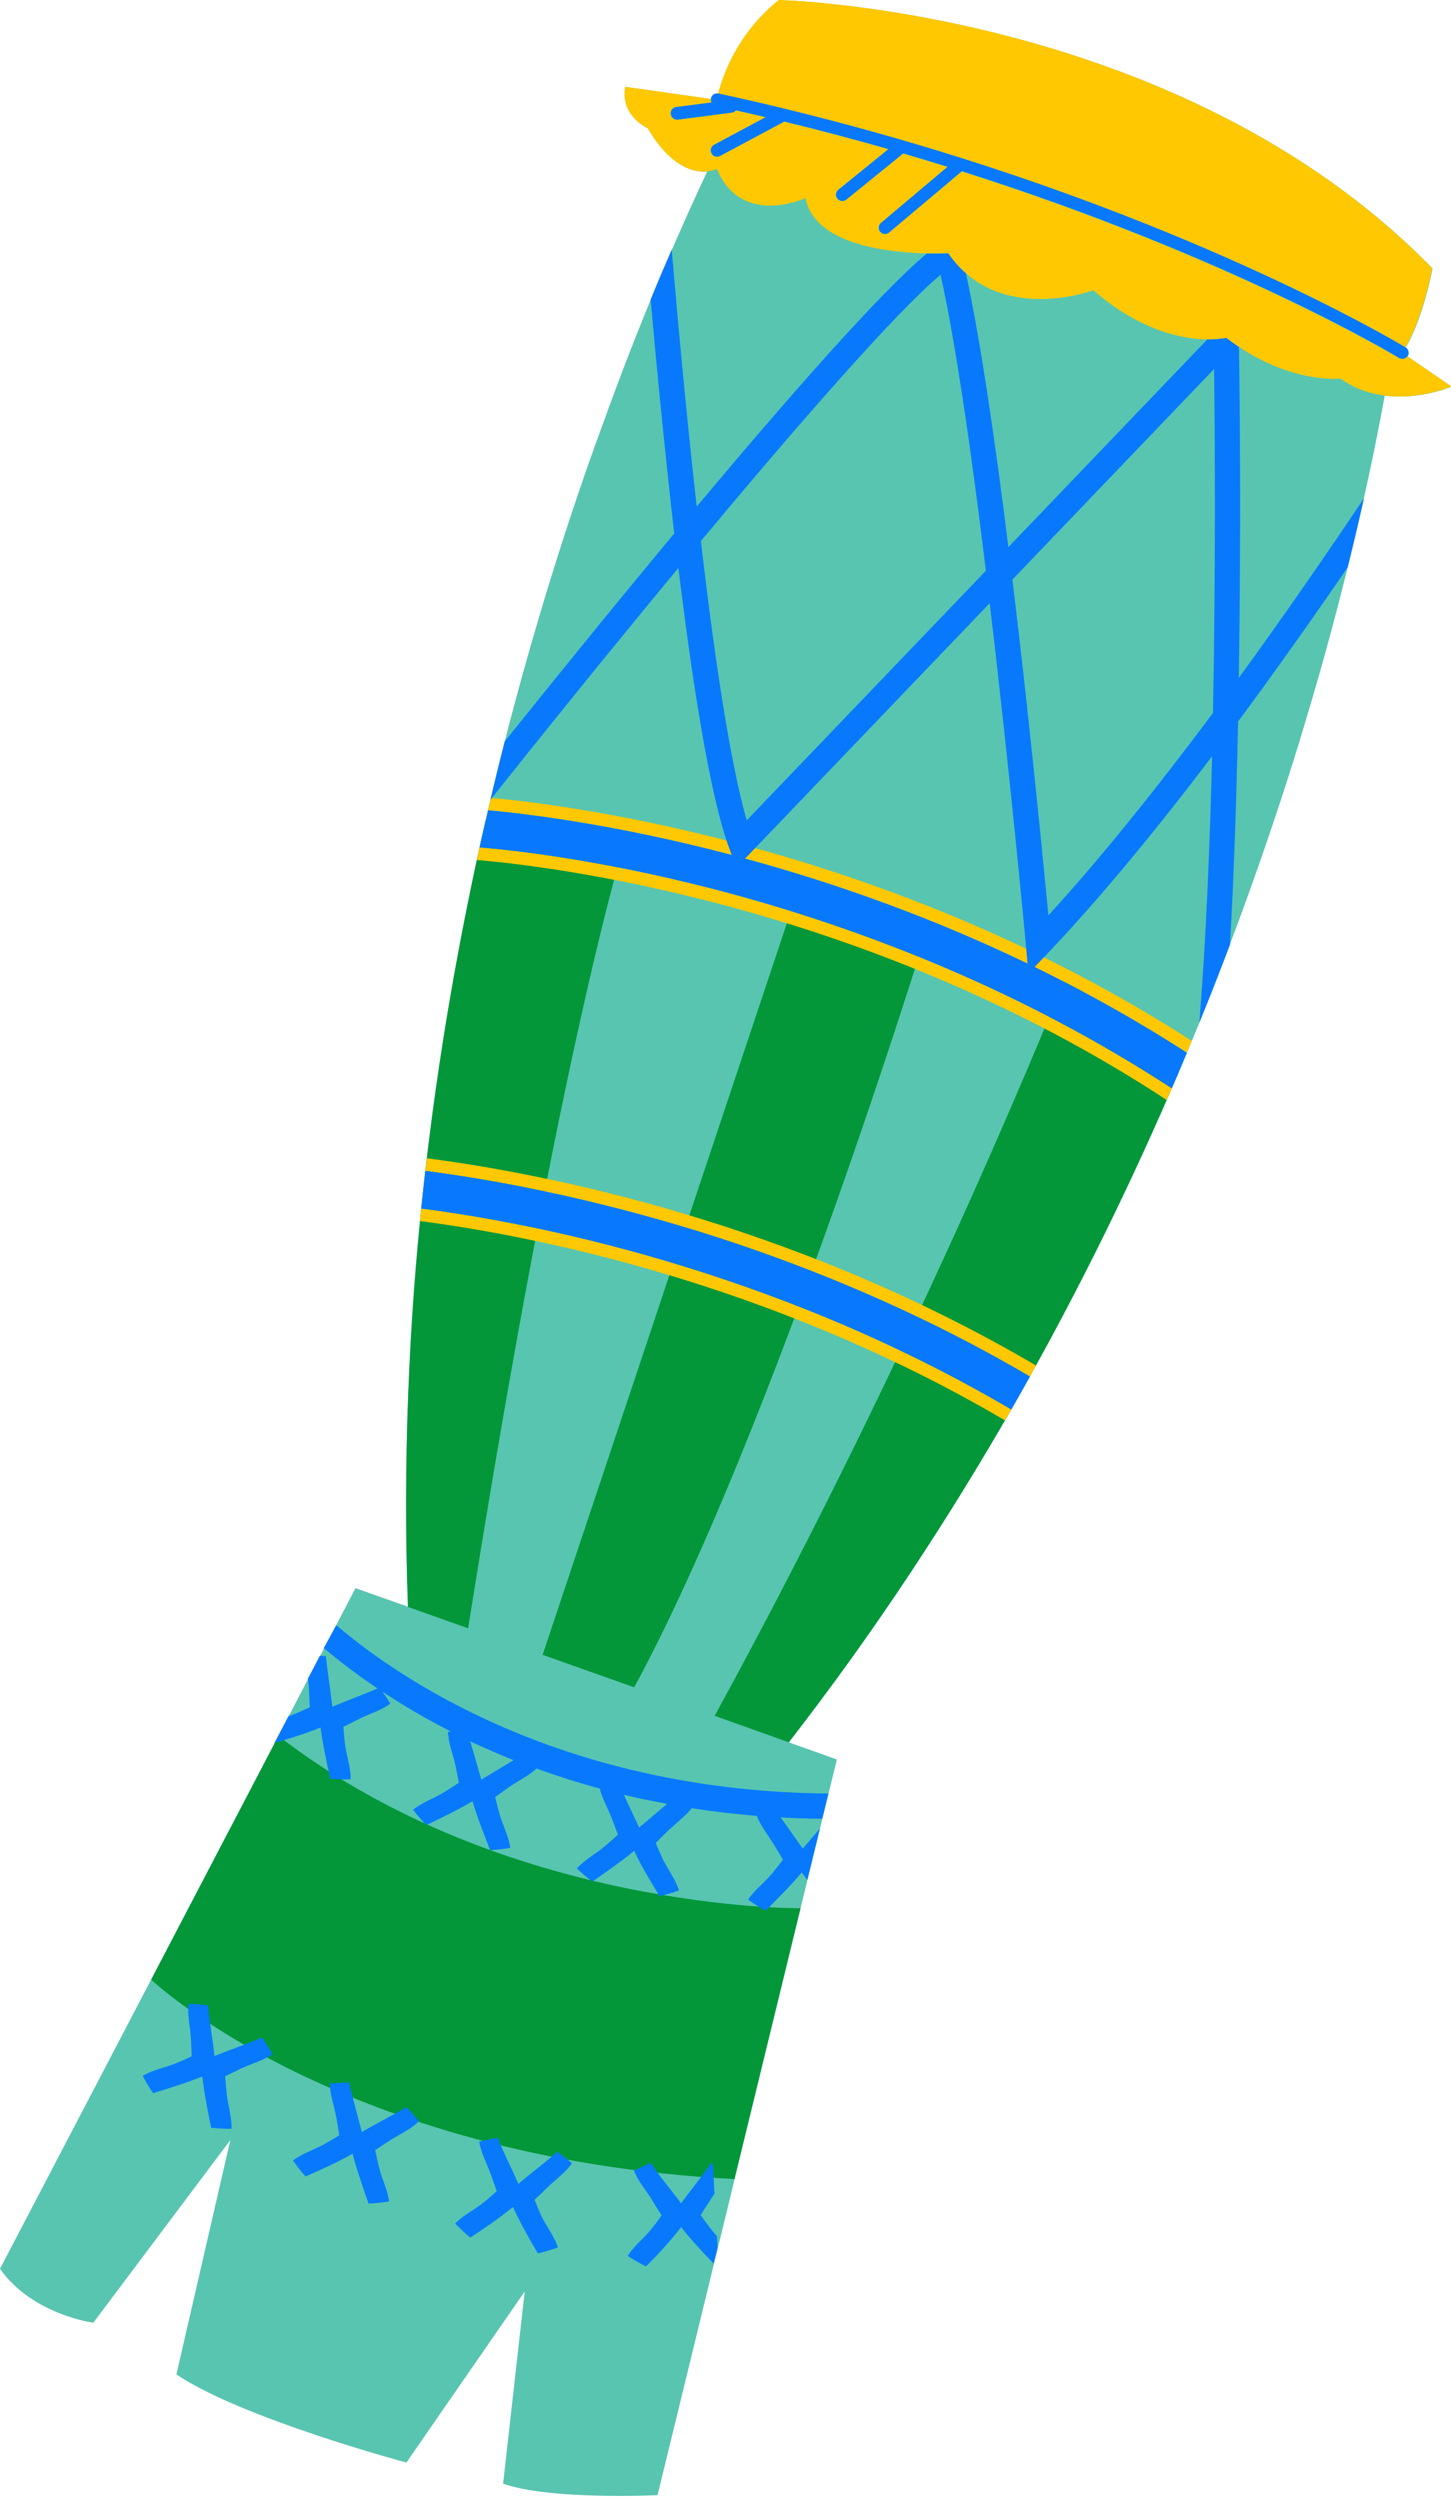
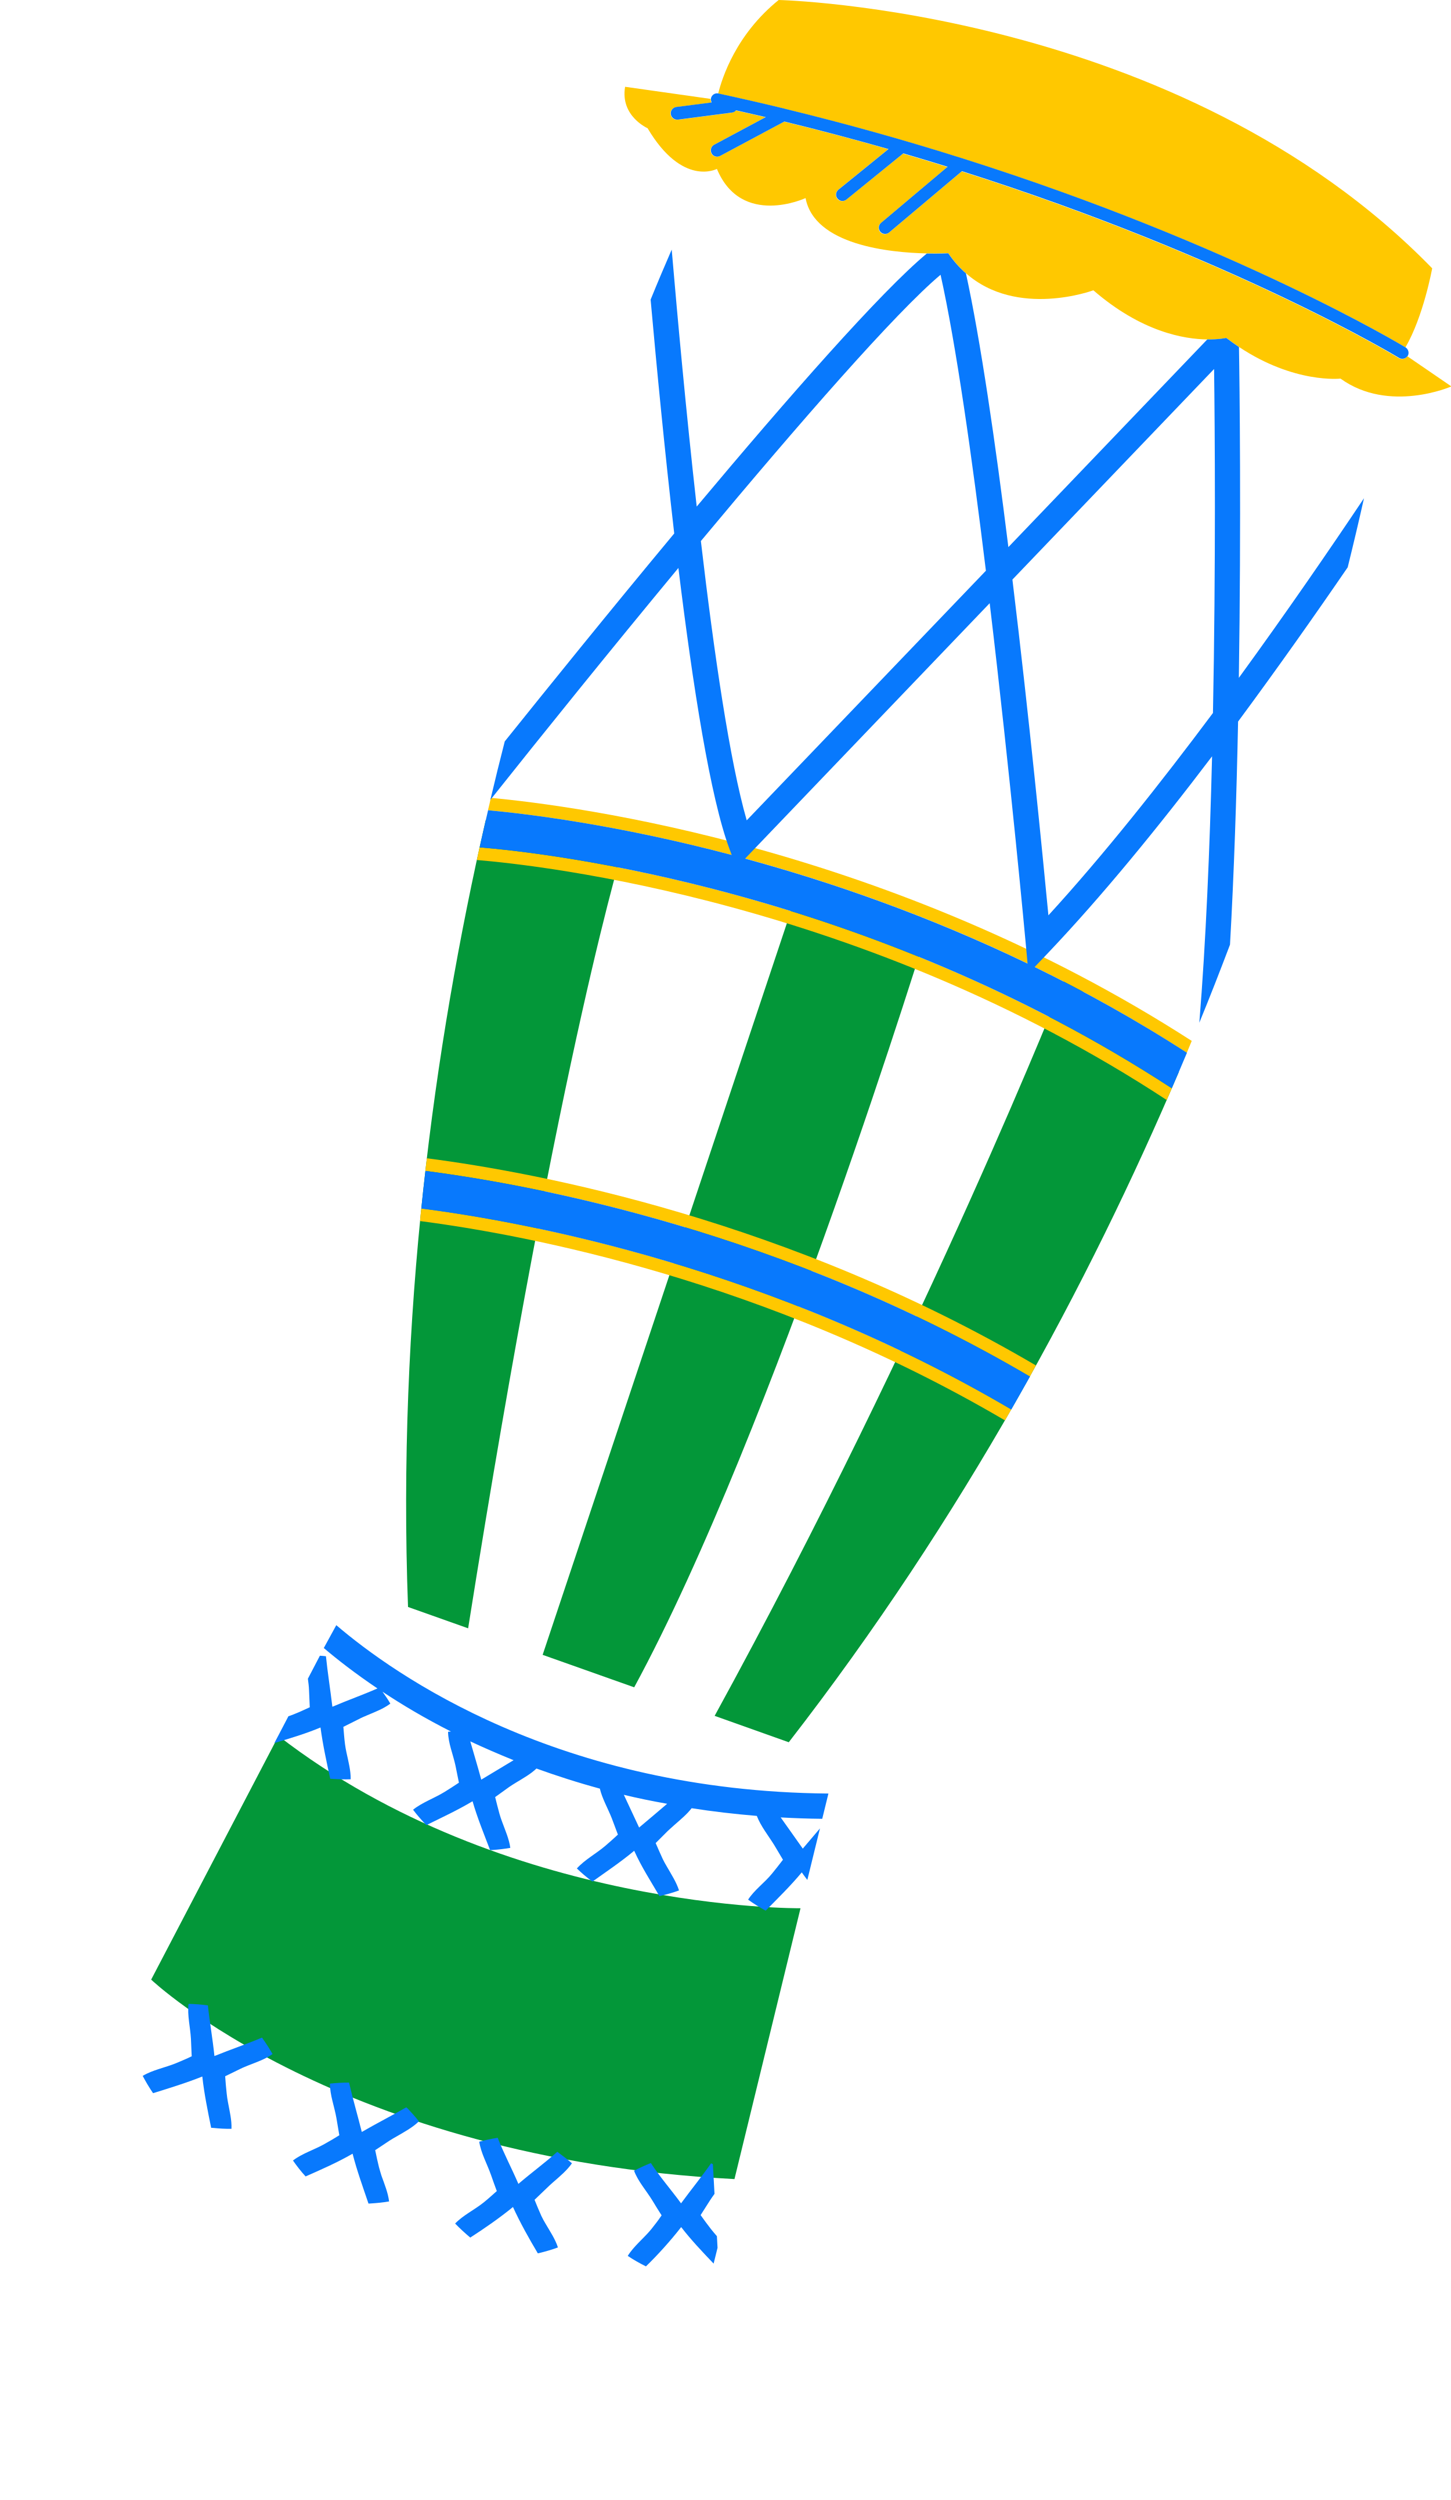
<svg xmlns="http://www.w3.org/2000/svg" height="197.9" preserveAspectRatio="xMidYMid meet" version="1.0" viewBox="0.0 0.0 114.9 197.9" width="114.9" zoomAndPan="magnify">
  <g id="change1_1">
-     <path d="M114.94,30.61c0,0-2.47,1.07-5.29,0.72c0,0,0,0,0,0c-0.3,1.66-0.68,3.61-1.15,5.82c0,0,0,0,0,0 c-0.16,0.74-0.32,1.5-0.5,2.29c0,0,0,0,0,0c0,0,0,0,0,0c-0.02,0.11-0.05,0.23-0.08,0.34c0,0,0,0,0,0.01 c-0.16,0.71-0.33,1.44-0.5,2.2c0,0,0,0,0,0c-0.02,0.07-0.03,0.14-0.05,0.2c-0.2,0.83-0.4,1.69-0.62,2.58c0,0,0,0,0,0.01 c-0.01,0.05-0.02,0.09-0.03,0.14c0,0,0,0,0,0c0,0,0,0,0,0c-0.25,0.99-0.51,2.01-0.78,3.06c-0.01,0.05-0.03,0.1-0.04,0.16 c-0.27,1.03-0.55,2.08-0.85,3.16c-0.02,0.08-0.04,0.15-0.06,0.23c-0.3,1.08-0.61,2.18-0.94,3.31c-0.02,0.08-0.04,0.15-0.07,0.23 c-0.33,1.14-0.68,2.29-1.04,3.48c-0.02,0.07-0.04,0.14-0.06,0.21c-0.37,1.19-0.75,2.41-1.15,3.64c-0.02,0.06-0.04,0.13-0.06,0.19 c-0.41,1.25-0.83,2.52-1.27,3.81c-0.02,0.05-0.03,0.09-0.05,0.14c-0.45,1.31-0.91,2.64-1.4,3.99c-0.01,0.03-0.02,0.06-0.03,0.09 c-0.49,1.37-1,2.76-1.54,4.17c0,0,0,0.01,0,0.01c-0.09,0.23-0.18,0.46-0.27,0.69c0,0,0,0,0,0c-0.23,0.6-0.46,1.2-0.69,1.8 c0,0,0,0,0,0c-0.13,0.33-0.26,0.67-0.39,1.01c0,0,0,0,0,0c-0.29,0.74-0.59,1.49-0.9,2.24c0,0,0,0.01,0,0.01 c-0.06,0.14-0.11,0.28-0.17,0.43c0,0,0,0,0,0c-0.19,0.48-0.39,0.96-0.59,1.44c0,0,0,0,0,0c0,0,0,0,0,0 c-0.13,0.31-0.26,0.63-0.39,0.94c-0.01,0.02-0.02,0.05-0.03,0.07c-0.19,0.46-0.39,0.93-0.59,1.39c-0.01,0.01-0.01,0.03-0.02,0.04 l0,0c-0.09,0.22-0.19,0.44-0.29,0.66c-0.06,0.15-0.13,0.3-0.19,0.45c-0.03,0.06-0.05,0.13-0.08,0.19c-0.13,0.31-0.26,0.62-0.4,0.93 c0,0,0,0,0,0c-0.02,0.05-0.05,0.1-0.07,0.15c-0.29,0.67-0.59,1.35-0.9,2.02c0,0,0,0,0,0c0,0,0,0,0,0c-0.22,0.49-0.44,0.98-0.66,1.47 c0,0,0,0,0,0c-0.22,0.48-0.44,0.96-0.67,1.45c0,0,0,0,0,0c-0.22,0.49-0.45,0.97-0.68,1.46c0,0,0,0,0,0 c-0.22,0.46-0.43,0.92-0.65,1.38c0,0,0,0,0,0c-1.04,2.17-2.12,4.36-3.26,6.57c-0.01,0.01-0.01,0.03-0.02,0.04c0,0,0,0,0,0 c-1.1,2.14-2.24,4.3-3.44,6.46c0,0,0,0,0,0c0,0,0,0,0,0c-0.16,0.29-0.32,0.58-0.48,0.88c-0.17,0.3-0.34,0.61-0.51,0.91 c-0.15,0.26-0.29,0.52-0.44,0.78c-0.17,0.31-0.34,0.61-0.52,0.92c-0.17,0.29-0.33,0.58-0.5,0.87c0,0,0,0,0,0c0,0,0,0,0,0 c-0.34,0.59-0.69,1.19-1.05,1.78c0,0,0,0,0,0c-0.04,0.07-0.08,0.13-0.12,0.2c-1.74,2.95-3.58,5.9-5.51,8.85 c-0.01,0.02-0.03,0.04-0.04,0.07c-0.58,0.89-1.17,1.78-1.77,2.67c-0.14,0.21-0.28,0.41-0.42,0.62c-0.48,0.71-0.97,1.42-1.46,2.12 c-0.19,0.28-0.38,0.55-0.58,0.83c-0.45,0.65-0.91,1.29-1.38,1.94c-0.21,0.3-0.43,0.6-0.65,0.9c-0.47,0.65-0.95,1.3-1.44,1.95 c-0.2,0.27-0.4,0.55-0.61,0.82c-0.68,0.91-1.38,1.82-2.08,2.73l3.8,1.35l-1.76,7.19l-0.57,2.35l-4.3,17.63l-1.45,5.95l-0.02,0.1 l-0.24,1l-1.08,4.44v0l-0.31,1.25l-4.47,18.33c0,0-8.53,0.41-12.23-0.91l1.71-15.21l-9.37,13.54c0,0-13.09-3.51-18.21-6.98 l4.27-18.55L7.39,183.87c0,0-4.83-0.63-7.39-4.27l15.02-28.73l7.03-13.45l0.13-0.26l0.67-1.28l1.73-3.32l0.76-1.46l0.32-0.61 l0.97-1.85l1.52-2.92l4.15,1.47c-0.13-3.57-0.17-7.09-0.13-10.57c0,0,0,0,0,0c0.02-2.07,0.07-4.12,0.15-6.16v0c0-0.03,0-0.05,0-0.08 c0.05-1.38,0.12-2.75,0.19-4.12c0-0.02,0-0.03,0-0.05c0,0,0,0,0,0c0.08-1.35,0.16-2.69,0.26-4.02l0,0c0,0,0,0,0,0 c0.14-1.87,0.3-3.72,0.48-5.55c0,0,0,0,0,0c0.03-0.33,0.06-0.67,0.1-1c0.05-0.46,0.1-0.91,0.15-1.36c0-0.04,0.01-0.08,0.01-0.11 c0-0.04,0.01-0.09,0.01-0.13c0.01-0.09,0.02-0.19,0.03-0.28c0.04-0.36,0.08-0.73,0.12-1.09c0.04-0.33,0.08-0.66,0.12-0.99 c0,0,0,0,0.01,0c0,0,0,0,0,0c0.04-0.34,0.08-0.69,0.12-1.03c0,0,0,0,0,0c0.04-0.34,0.09-0.67,0.13-1c0,0,0,0,0,0 c0.14-1.13,0.29-2.25,0.45-3.36c0.02-0.11,0.03-0.22,0.05-0.33c0,0,0,0,0,0c0.3-2.13,0.63-4.24,0.98-6.31c0,0,0,0,0,0 c0.05-0.29,0.1-0.57,0.15-0.85c0.51-2.95,1.06-5.83,1.64-8.65l0,0c0,0,0,0,0-0.01c0.07-0.33,0.14-0.66,0.2-0.98c0,0,0,0,0,0 c0.08-0.36,0.15-0.72,0.23-1.08c0,0,0,0,0,0c0.07-0.33,0.15-0.66,0.22-1c0.07-0.34,0.15-0.67,0.23-1c0.09-0.38,0.17-0.77,0.26-1.15 l0,0c0.06-0.26,0.12-0.53,0.18-0.79c0.08-0.33,0.15-0.66,0.23-0.98c0,0,0,0,0,0c0.04-0.15,0.08-0.3,0.11-0.46l0,0 c0.29-1.23,0.59-2.44,0.89-3.63c0.03-0.12,0.06-0.25,0.09-0.37c0,0,0-0.01,0.01-0.01c0.22-0.88,0.45-1.74,0.68-2.6 c0.01-0.03,0.01-0.06,0.02-0.08c0.22-0.84,0.45-1.67,0.68-2.5c0.01-0.02,0.01-0.05,0.02-0.07c1.64-5.92,3.37-11.39,5.1-16.35 c0.02-0.06,0.04-0.11,0.06-0.17c0.22-0.63,0.44-1.25,0.66-1.86c0.04-0.1,0.07-0.2,0.11-0.29c0.21-0.58,0.41-1.14,0.62-1.7 c0.04-0.1,0.08-0.21,0.11-0.31c0.2-0.56,0.41-1.11,0.61-1.65c0.03-0.09,0.07-0.19,0.1-0.28c0.22-0.57,0.43-1.14,0.64-1.69 c0.02-0.05,0.04-0.1,0.06-0.16c0.71-1.86,1.41-3.61,2.09-5.26c0,0,0,0,0,0c0.07-0.17,0.14-0.34,0.21-0.51c0,0,0,0,0,0 c0.23-0.56,0.46-1.11,0.69-1.64c0.04-0.08,0.07-0.17,0.11-0.25c0,0,0,0,0,0c0.14-0.34,0.28-0.67,0.43-1 c0.08-0.18,0.16-0.38,0.24-0.56l0,0c0,0,0,0,0,0c0.24-0.55,0.47-1.08,0.7-1.59c0.05-0.11,0.1-0.23,0.15-0.34 c0.19-0.42,0.37-0.84,0.55-1.24c0.04-0.08,0.07-0.16,0.11-0.24c0.45-1,0.88-1.92,1.28-2.77c-1,0.09-2.83-0.28-4.7-3.42 c0,0-2.18-0.96-1.78-3.28l6.78,0.96c0-0.01,0-0.02,0-0.04c0.06-0.27,0.33-0.44,0.59-0.38c0.3-1.25,1.4-4.68,4.79-7.41 c0,0,31.74,0.7,51.76,21.24c0,0-0.69,3.82-2.12,6.26c0.23,0.15,0.31,0.45,0.16,0.68c-0.01,0.01-0.01,0.01-0.02,0.02L114.94,30.61z" fill="#58c5b0" />
-   </g>
+     </g>
  <g id="change2_1">
    <path d="M32.31,127.21c-0.85-22.93,2-44.2,6.15-62.28l11.05,1.6c0,0-5.06,15.88-12.44,62.37L32.31,127.21z M50.22,133.57c11.07-20.4,23.31-60.31,23.31-60.31l-10.15-3.38L42.97,131L50.22,133.57z M62.46,137.92 c13.78-17.76,23.74-36.28,30.89-53.07l-8.98-7.51c0,0-10.94,27.75-27.78,58.49L62.46,137.92z M22.05,137.42l-10.08,19.29 c0,0,14.89,14.15,46.19,15.79l5.23-21.44C63.38,151.06,40.01,151.3,22.05,137.42z" fill="#039739" />
  </g>
  <g id="change3_1">
    <path d="M38.87,63.16c6.81,0.63,31.72,3.91,55.5,19.24c-0.13,0.31-0.26,0.63-0.39,0.94 c-23.81-15.4-48.82-18.6-55.34-19.2C38.72,63.82,38.8,63.49,38.87,63.16z M37.76,68.08c5.11,0.42,30.62,3.25,54.63,19 c0.14-0.31,0.27-0.62,0.4-0.93C68.63,70.41,43.44,67.52,37.98,67.08C37.9,67.42,37.83,67.75,37.76,68.08z M33.68,92.69 c8.87,1.15,28.39,4.84,47.87,16.28c0.16-0.29,0.32-0.58,0.48-0.88C62.41,96.57,42.75,92.85,33.8,91.69 C33.76,92.02,33.72,92.35,33.68,92.69z M33.26,96.66c8.54,1.11,27.46,4.7,46.32,15.78c0.17-0.29,0.34-0.58,0.5-0.87 c-19.04-11.19-38.11-14.8-46.72-15.91C33.32,96,33.29,96.33,33.26,96.66z M62.15,8.62c0.01,0,0.02,0,0.03,0.01 c4.97,1.21,9.64,2.53,13.97,3.9c0.04,0.01,0.09,0.02,0.13,0.04c21.63,6.85,34.85,14.83,35.01,14.93c0,0,0,0,0,0 c1.43-2.44,2.12-6.26,2.12-6.26C93.4,0.7,61.66,0,61.66,0c-3.38,2.73-4.48,6.16-4.79,7.41c0,0,0,0,0,0 C58.67,7.8,60.43,8.2,62.15,8.62z M111.44,28.2c-0.1,0.14-0.25,0.22-0.41,0.22c-0.09,0-0.18-0.02-0.26-0.07 c-0.16-0.1-13.22-7.98-34.62-14.78l-5.76,4.85c-0.09,0.08-0.21,0.12-0.32,0.12c-0.14,0-0.28-0.06-0.38-0.18 c-0.18-0.21-0.15-0.53,0.06-0.7l5.27-4.44c-1.15-0.36-2.31-0.71-3.51-1.06L67,15.81c-0.09,0.08-0.2,0.11-0.31,0.11 c-0.15,0-0.29-0.06-0.39-0.19c-0.17-0.21-0.14-0.53,0.07-0.7l3.97-3.22c-2.65-0.76-5.4-1.49-8.25-2.18l-5.08,2.72 c-0.08,0.04-0.16,0.06-0.24,0.06c-0.18,0-0.35-0.1-0.44-0.26c-0.13-0.24-0.04-0.55,0.2-0.68l4.09-2.19 c-0.78-0.18-1.57-0.36-2.36-0.54c-0.08,0.09-0.19,0.16-0.31,0.18l-4.29,0.56c-0.02,0-0.04,0-0.06,0c-0.25,0-0.46-0.18-0.5-0.44 c-0.04-0.27,0.16-0.52,0.43-0.56l2.8-0.36c-0.05-0.09-0.06-0.19-0.05-0.29L49.5,6.87c-0.4,2.32,1.78,3.28,1.78,3.28 c2.77,4.68,5.49,3.22,5.49,3.22c1.94,4.67,7.02,2.31,7.02,2.31c0.7,3.71,6.63,4.32,9.6,4.38c1.02,0.02,1.7-0.02,1.7-0.02 c0.42,0.63,0.9,1.15,1.4,1.59c4.06,3.59,10.09,1.35,10.09,1.35c3.8,3.29,7.17,3.87,9.03,3.89c0.94,0.01,1.5-0.12,1.5-0.12 c0.34,0.26,0.68,0.5,1.01,0.72c4.39,2.92,8.03,2.5,8.03,2.5c3.85,2.78,8.78,0.62,8.78,0.62L111.44,28.2z" fill="#ffc800" />
  </g>
  <g id="change4_1">
    <path d="M20.85,161.45c0.26,0.37,0.51,0.76,0.73,1.15c-0.55,0.4-1.23,0.63-1.89,0.89c-0.21,0.09-0.43,0.17-0.63,0.27 c-0.41,0.2-0.82,0.4-1.23,0.6c0.03,0.45,0.07,0.9,0.12,1.36c0.02,0.23,0.06,0.46,0.1,0.69c0.13,0.71,0.31,1.42,0.28,2.11 c-0.47,0.01-0.96-0.02-1.44-0.07l-0.17-0.01c-0.26-1.29-0.55-2.68-0.7-4.06c-1.27,0.51-2.65,0.93-3.9,1.32 c-0.3-0.44-0.58-0.91-0.82-1.37c0.78-0.47,1.77-0.65,2.63-1c0.43-0.18,0.84-0.35,1.25-0.55c-0.02-0.45-0.04-0.91-0.06-1.37 c-0.05-0.93-0.3-1.88-0.19-2.78c0.5,0.01,1.03,0.05,1.53,0.12c0.14,1.29,0.38,2.65,0.52,4.01c1.26-0.51,2.58-0.96,3.77-1.46 L20.85,161.45z M32.17,166.82c-1.09,0.63-2.33,1.26-3.52,1.95c-0.33-1.31-0.72-2.65-1.01-3.91c-0.5,0-1.02,0.03-1.51,0.08 c-0.01,0.9,0.35,1.81,0.51,2.73c0.08,0.46,0.15,0.91,0.23,1.36c-0.38,0.24-0.77,0.47-1.17,0.69c-0.81,0.46-1.78,0.75-2.5,1.31 c0.3,0.43,0.64,0.87,1,1.26c1.2-0.53,2.51-1.1,3.72-1.8c0.34,1.33,0.83,2.68,1.26,3.95l0.17-0.01c0.49-0.03,0.99-0.08,1.46-0.16 c-0.08-0.68-0.36-1.36-0.6-2.03c-0.07-0.23-0.14-0.45-0.2-0.68c-0.11-0.45-0.21-0.9-0.3-1.35c0.37-0.25,0.75-0.5,1.13-0.75 c0.19-0.12,0.39-0.24,0.59-0.35c0.62-0.36,1.25-0.7,1.74-1.18c-0.27-0.35-0.58-0.69-0.88-1.01L32.17,166.82z M44.13,170.34 c-0.95,0.85-2.04,1.65-3.08,2.54c-0.54-1.26-1.17-2.44-1.64-3.65c-0.48,0.08-0.98,0.18-1.46,0.31c0.13,0.89,0.62,1.75,0.93,2.63 c0.15,0.43,0.3,0.85,0.46,1.28c-0.34,0.3-0.69,0.62-1.04,0.9c-0.72,0.58-1.63,1.01-2.26,1.67c0.37,0.38,0.78,0.76,1.2,1.11 c1.1-0.71,2.32-1.55,3.38-2.42c0.57,1.25,1.29,2.53,1.97,3.67l0.17-0.04c0.48-0.12,0.97-0.26,1.42-0.43 c-0.21-0.66-0.62-1.26-0.98-1.88c-0.12-0.2-0.23-0.4-0.33-0.61c-0.19-0.43-0.37-0.85-0.54-1.28c0.32-0.31,0.65-0.62,0.97-0.93 c0.16-0.16,0.34-0.32,0.51-0.47c0.54-0.47,1.09-0.93,1.48-1.49c-0.33-0.29-0.68-0.56-1.04-0.82L44.13,170.34z M56.31,176.47 c-0.29-0.37-0.56-0.74-0.83-1.12c0.24-0.38,0.48-0.75,0.72-1.13c0.12-0.19,0.25-0.37,0.38-0.55l-0.13-2.35l-0.14-0.07 c-0.71,1.01-1.57,2.07-2.38,3.17c-0.81-1.11-1.67-2.08-2.39-3.19c-0.45,0.18-0.91,0.39-1.33,0.61c0.31,0.84,0.97,1.57,1.46,2.37 c0.24,0.4,0.48,0.79,0.72,1.16c-0.26,0.39-0.54,0.75-0.82,1.1c-0.58,0.71-1.38,1.33-1.86,2.11c0.44,0.3,0.94,0.58,1.44,0.83 c0.93-0.9,1.95-2.03,2.79-3.11c0.77,1,1.69,1.97,2.57,2.89l0.31-1.25l-0.05-0.92C56.61,176.83,56.45,176.65,56.31,176.47z M26.63,128.65c4.57,3.91,17.59,13.14,38.97,13.33l-0.49,2c-1.12-0.01-2.22-0.05-3.29-0.11c0.57,0.81,1.17,1.64,1.75,2.47 c0.45-0.53,0.91-1.07,1.36-1.6l-1,4.08c-0.15-0.2-0.3-0.4-0.44-0.6c-0.88,1.06-1.91,2.07-2.86,3.03c-0.48-0.26-0.96-0.56-1.39-0.87 c0.49-0.77,1.3-1.33,1.9-2.07c0.3-0.36,0.58-0.73,0.86-1.09c-0.23-0.38-0.46-0.77-0.69-1.16c-0.46-0.74-1.07-1.5-1.38-2.31 c-1.79-0.15-3.51-0.35-5.16-0.61c-0.38,0.49-0.88,0.9-1.37,1.33c-0.17,0.15-0.35,0.31-0.51,0.46c-0.33,0.33-0.65,0.65-0.97,0.97 c0.18,0.41,0.36,0.83,0.55,1.24c0.1,0.21,0.21,0.41,0.33,0.61c0.36,0.63,0.76,1.24,0.97,1.9c-0.44,0.16-0.92,0.3-1.39,0.41 l-0.16,0.04c-0.67-1.15-1.43-2.32-2-3.59c-1.04,0.87-2.23,1.67-3.31,2.44c-0.43-0.32-0.86-0.68-1.23-1.04 c0.62-0.69,1.52-1.17,2.23-1.77c0.35-0.3,0.69-0.6,1.02-0.91c-0.16-0.42-0.32-0.85-0.48-1.28c-0.31-0.79-0.76-1.56-0.95-2.36 c-1.77-0.48-3.44-1.02-5.02-1.59c-0.45,0.43-1.02,0.75-1.58,1.09c-0.2,0.12-0.39,0.24-0.58,0.37c-0.37,0.27-0.74,0.53-1.11,0.8 c0.11,0.44,0.22,0.88,0.34,1.32c0.06,0.22,0.14,0.44,0.22,0.66c0.25,0.68,0.55,1.36,0.64,2.04c-0.46,0.08-0.95,0.14-1.43,0.17 l-0.17,0.01c-0.47-1.24-1.01-2.55-1.39-3.87c-1.17,0.7-2.46,1.3-3.66,1.89c-0.37-0.39-0.74-0.8-1.05-1.22 c0.71-0.57,1.68-0.91,2.48-1.4c0.39-0.24,0.78-0.49,1.15-0.74c-0.09-0.44-0.18-0.89-0.27-1.34c-0.19-0.9-0.58-1.79-0.59-2.69 c0.08-0.01,0.16-0.01,0.23-0.02c-2.07-1.05-3.87-2.12-5.42-3.15c0.22,0.31,0.44,0.62,0.62,0.94c-0.54,0.41-1.21,0.66-1.87,0.94 c-0.21,0.09-0.43,0.18-0.63,0.29c-0.41,0.2-0.81,0.41-1.22,0.61c0.04,0.45,0.07,0.92,0.13,1.37c0.03,0.23,0.07,0.45,0.12,0.68 c0.15,0.7,0.34,1.41,0.33,2.1c-0.47,0.02-0.97,0-1.45-0.03l-0.17-0.01c-0.28-1.28-0.59-2.71-0.77-4.06 c-1.19,0.5-2.45,0.87-3.65,1.23l1.11-2.12c0.15-0.05,0.3-0.1,0.44-0.16c0.43-0.17,0.84-0.36,1.25-0.55 c-0.02-0.45-0.04-0.91-0.06-1.37c-0.01-0.29-0.05-0.59-0.09-0.89l0.95-1.82c0.16,0.01,0.33,0.02,0.48,0.04 c0.13,1.27,0.35,2.66,0.51,4c1.21-0.52,2.44-0.95,3.57-1.45c-1.77-1.19-3.19-2.3-4.25-3.2L26.63,128.65z M49.4,142.08 c0.4,0.85,0.81,1.73,1.21,2.59c0.73-0.61,1.49-1.26,2.22-1.88C51.65,142.58,50.51,142.35,49.4,142.08z M37.24,137.85 c0.28,0.98,0.59,1.99,0.87,3.03c0.86-0.52,1.72-1.04,2.56-1.54C39.46,138.85,38.31,138.35,37.24,137.85z M33.36,95.67 c8.62,1.11,27.69,4.72,46.72,15.91c0.5-0.87,0.99-1.74,1.48-2.61c-19.48-11.44-39-15.13-47.87-16.28 C33.57,93.67,33.46,94.67,33.36,95.67z M98.1,53.66c3.77-5.18,7.2-10.17,9.91-14.22c-0.38,1.7-0.81,3.53-1.29,5.47 c-2.57,3.75-5.53,7.95-8.68,12.21c-0.12,5.89-0.32,11.99-0.64,17.66c-0.77,2.03-1.57,4.09-2.43,6.18 c0.52-6.39,0.83-13.81,1.01-21.09c-4.23,5.58-8.72,11.08-13.01,15.59l-1.04,1.09c3.99,1.95,8.04,4.19,12.06,6.79 c-0.39,0.93-0.79,1.87-1.2,2.81C68.63,70.41,43.44,67.52,37.98,67.08c0.22-0.99,0.44-1.97,0.67-2.94 c3.05,0.28,10.16,1.13,19.29,3.54l-0.18-0.49c-1.5-4.01-2.89-12.81-4.04-22.23c-5.41,6.53-10.78,13.19-14.89,18.36 c0.37-1.57,0.75-3.11,1.14-4.63c3.25-4.05,8.21-10.2,13.42-16.46C52.64,35.72,52,29.1,51.52,23.72c0.57-1.4,1.13-2.72,1.67-3.96 c0.46,5.38,1.14,12.86,1.98,20.34c7.22-8.62,14.58-17.01,18.22-20.03c1.02,0.02,1.7-0.02,1.7-0.02c0.42,0.63,0.9,1.15,1.4,1.59 c1.15,5.27,2.33,13.37,3.36,21.67l15.75-16.44c0.94,0.01,1.5-0.12,1.5-0.12c0.34,0.26,0.68,0.5,1.01,0.72 C98.16,30.35,98.29,41.22,98.1,53.66z M59.13,64.94l18.94-19.76c-1.1-9.01-2.37-17.96-3.59-23.43c-3.57,3-11.16,11.7-18.98,21.08 C56.54,51.73,57.79,60.28,59.13,64.94z M81.37,76.28l-0.13-1.42c-0.02-0.23-1.23-13.36-2.87-27.11L59,67.97 C65.7,69.79,73.4,72.44,81.37,76.28z M96.14,29.21L80.17,45.88c1.34,11.05,2.41,21.98,2.85,26.58c4.35-4.75,8.84-10.41,13.03-16.02 C96.28,44.7,96.2,33.89,96.14,29.21z M111.3,27.5C111.3,27.5,111.3,27.5,111.3,27.5c-0.17-0.1-13.38-8.09-35.01-14.94 c-0.04-0.02-0.08-0.03-0.13-0.04c-4.33-1.37-9-2.69-13.97-3.9c-0.01,0-0.02,0-0.03-0.01c-1.72-0.42-3.48-0.82-5.27-1.21c0,0,0,0,0,0 c-0.27-0.06-0.53,0.11-0.59,0.38c0,0.01,0,0.02,0,0.04c-0.01,0.1,0.01,0.2,0.05,0.29l-2.8,0.36c-0.27,0.04-0.47,0.29-0.43,0.56 c0.03,0.25,0.25,0.44,0.5,0.44c0.02,0,0.04,0,0.06,0l4.29-0.56c0.13-0.02,0.24-0.08,0.31-0.18c0.79,0.18,1.58,0.36,2.36,0.54 l-4.09,2.19c-0.24,0.13-0.33,0.43-0.2,0.68c0.09,0.17,0.26,0.26,0.44,0.26c0.08,0,0.16-0.02,0.24-0.06l5.08-2.72 c2.85,0.69,5.6,1.43,8.25,2.18l-3.97,3.22c-0.21,0.17-0.25,0.49-0.07,0.7c0.1,0.12,0.24,0.19,0.39,0.19c0.11,0,0.22-0.04,0.31-0.11 l4.51-3.66c1.19,0.35,2.36,0.7,3.51,1.06l-5.27,4.44c-0.21,0.18-0.24,0.49-0.06,0.7c0.1,0.12,0.24,0.18,0.38,0.18 c0.11,0,0.23-0.04,0.32-0.12l5.76-4.85c21.4,6.8,34.46,14.68,34.62,14.78c0.08,0.05,0.17,0.07,0.26,0.07c0.16,0,0.31-0.08,0.41-0.22 c0.01-0.01,0.02-0.01,0.02-0.02C111.6,27.95,111.53,27.64,111.3,27.5z" fill="#0879fd" />
  </g>
</svg>